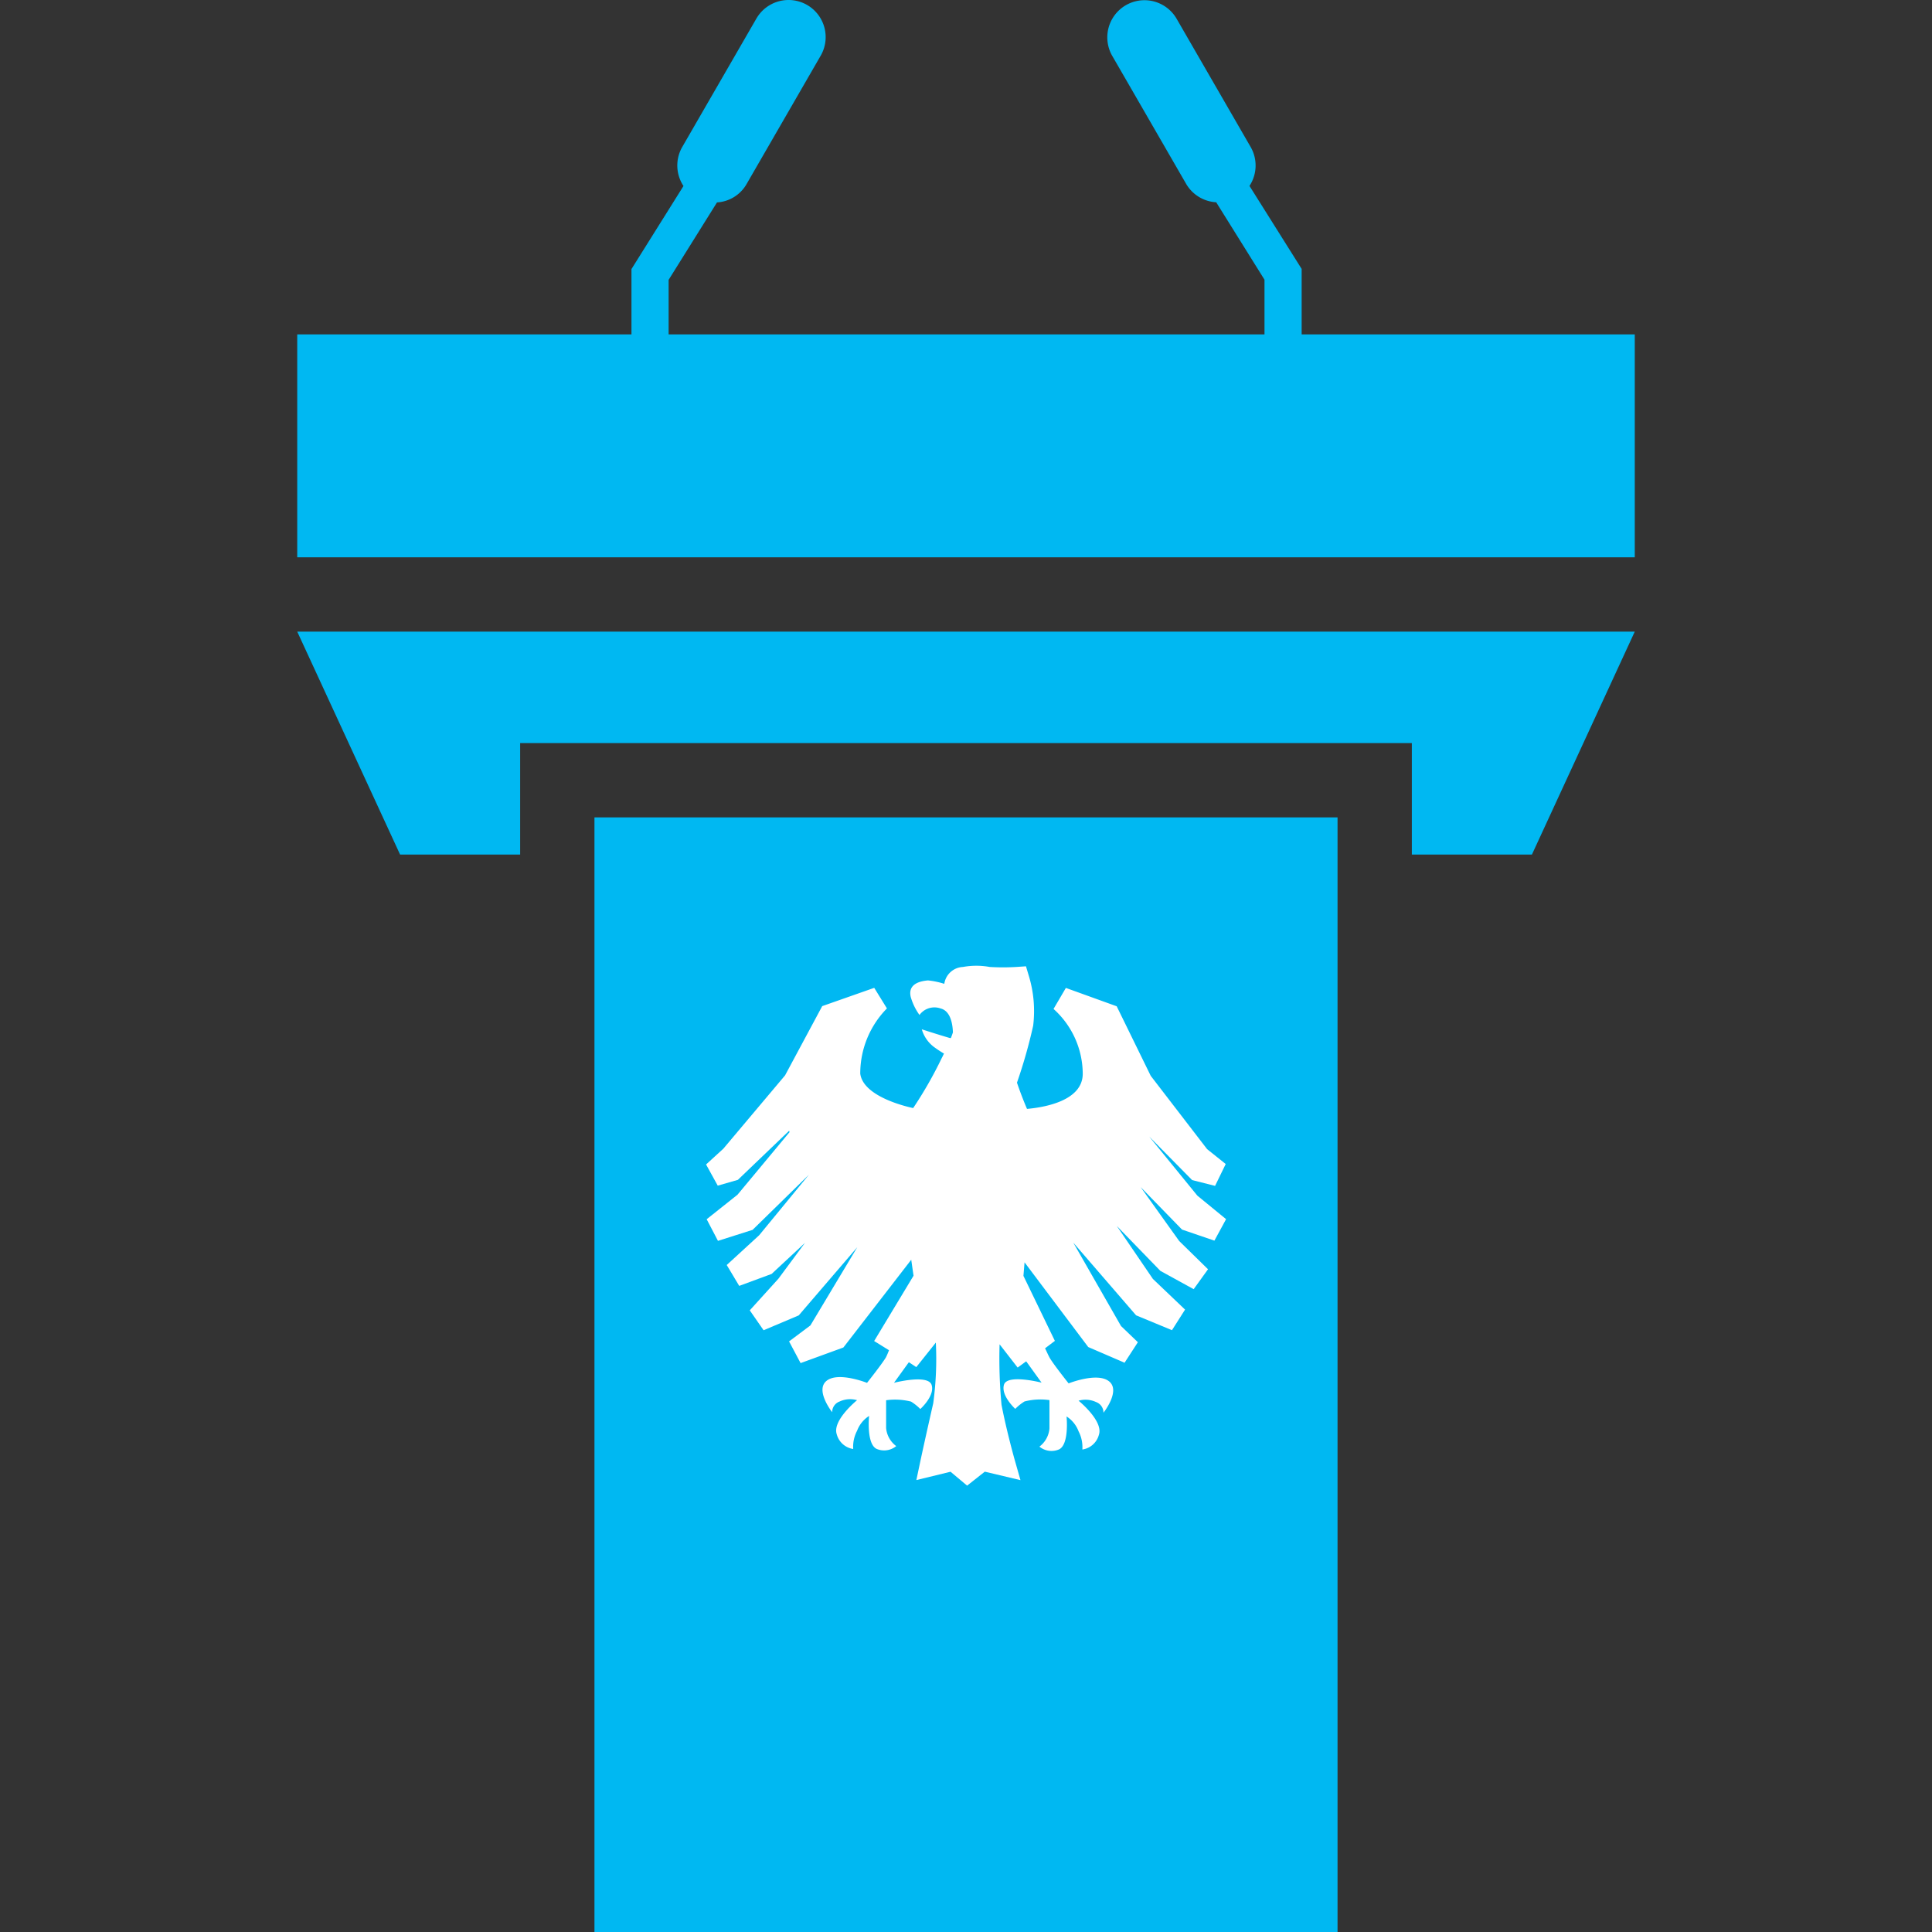
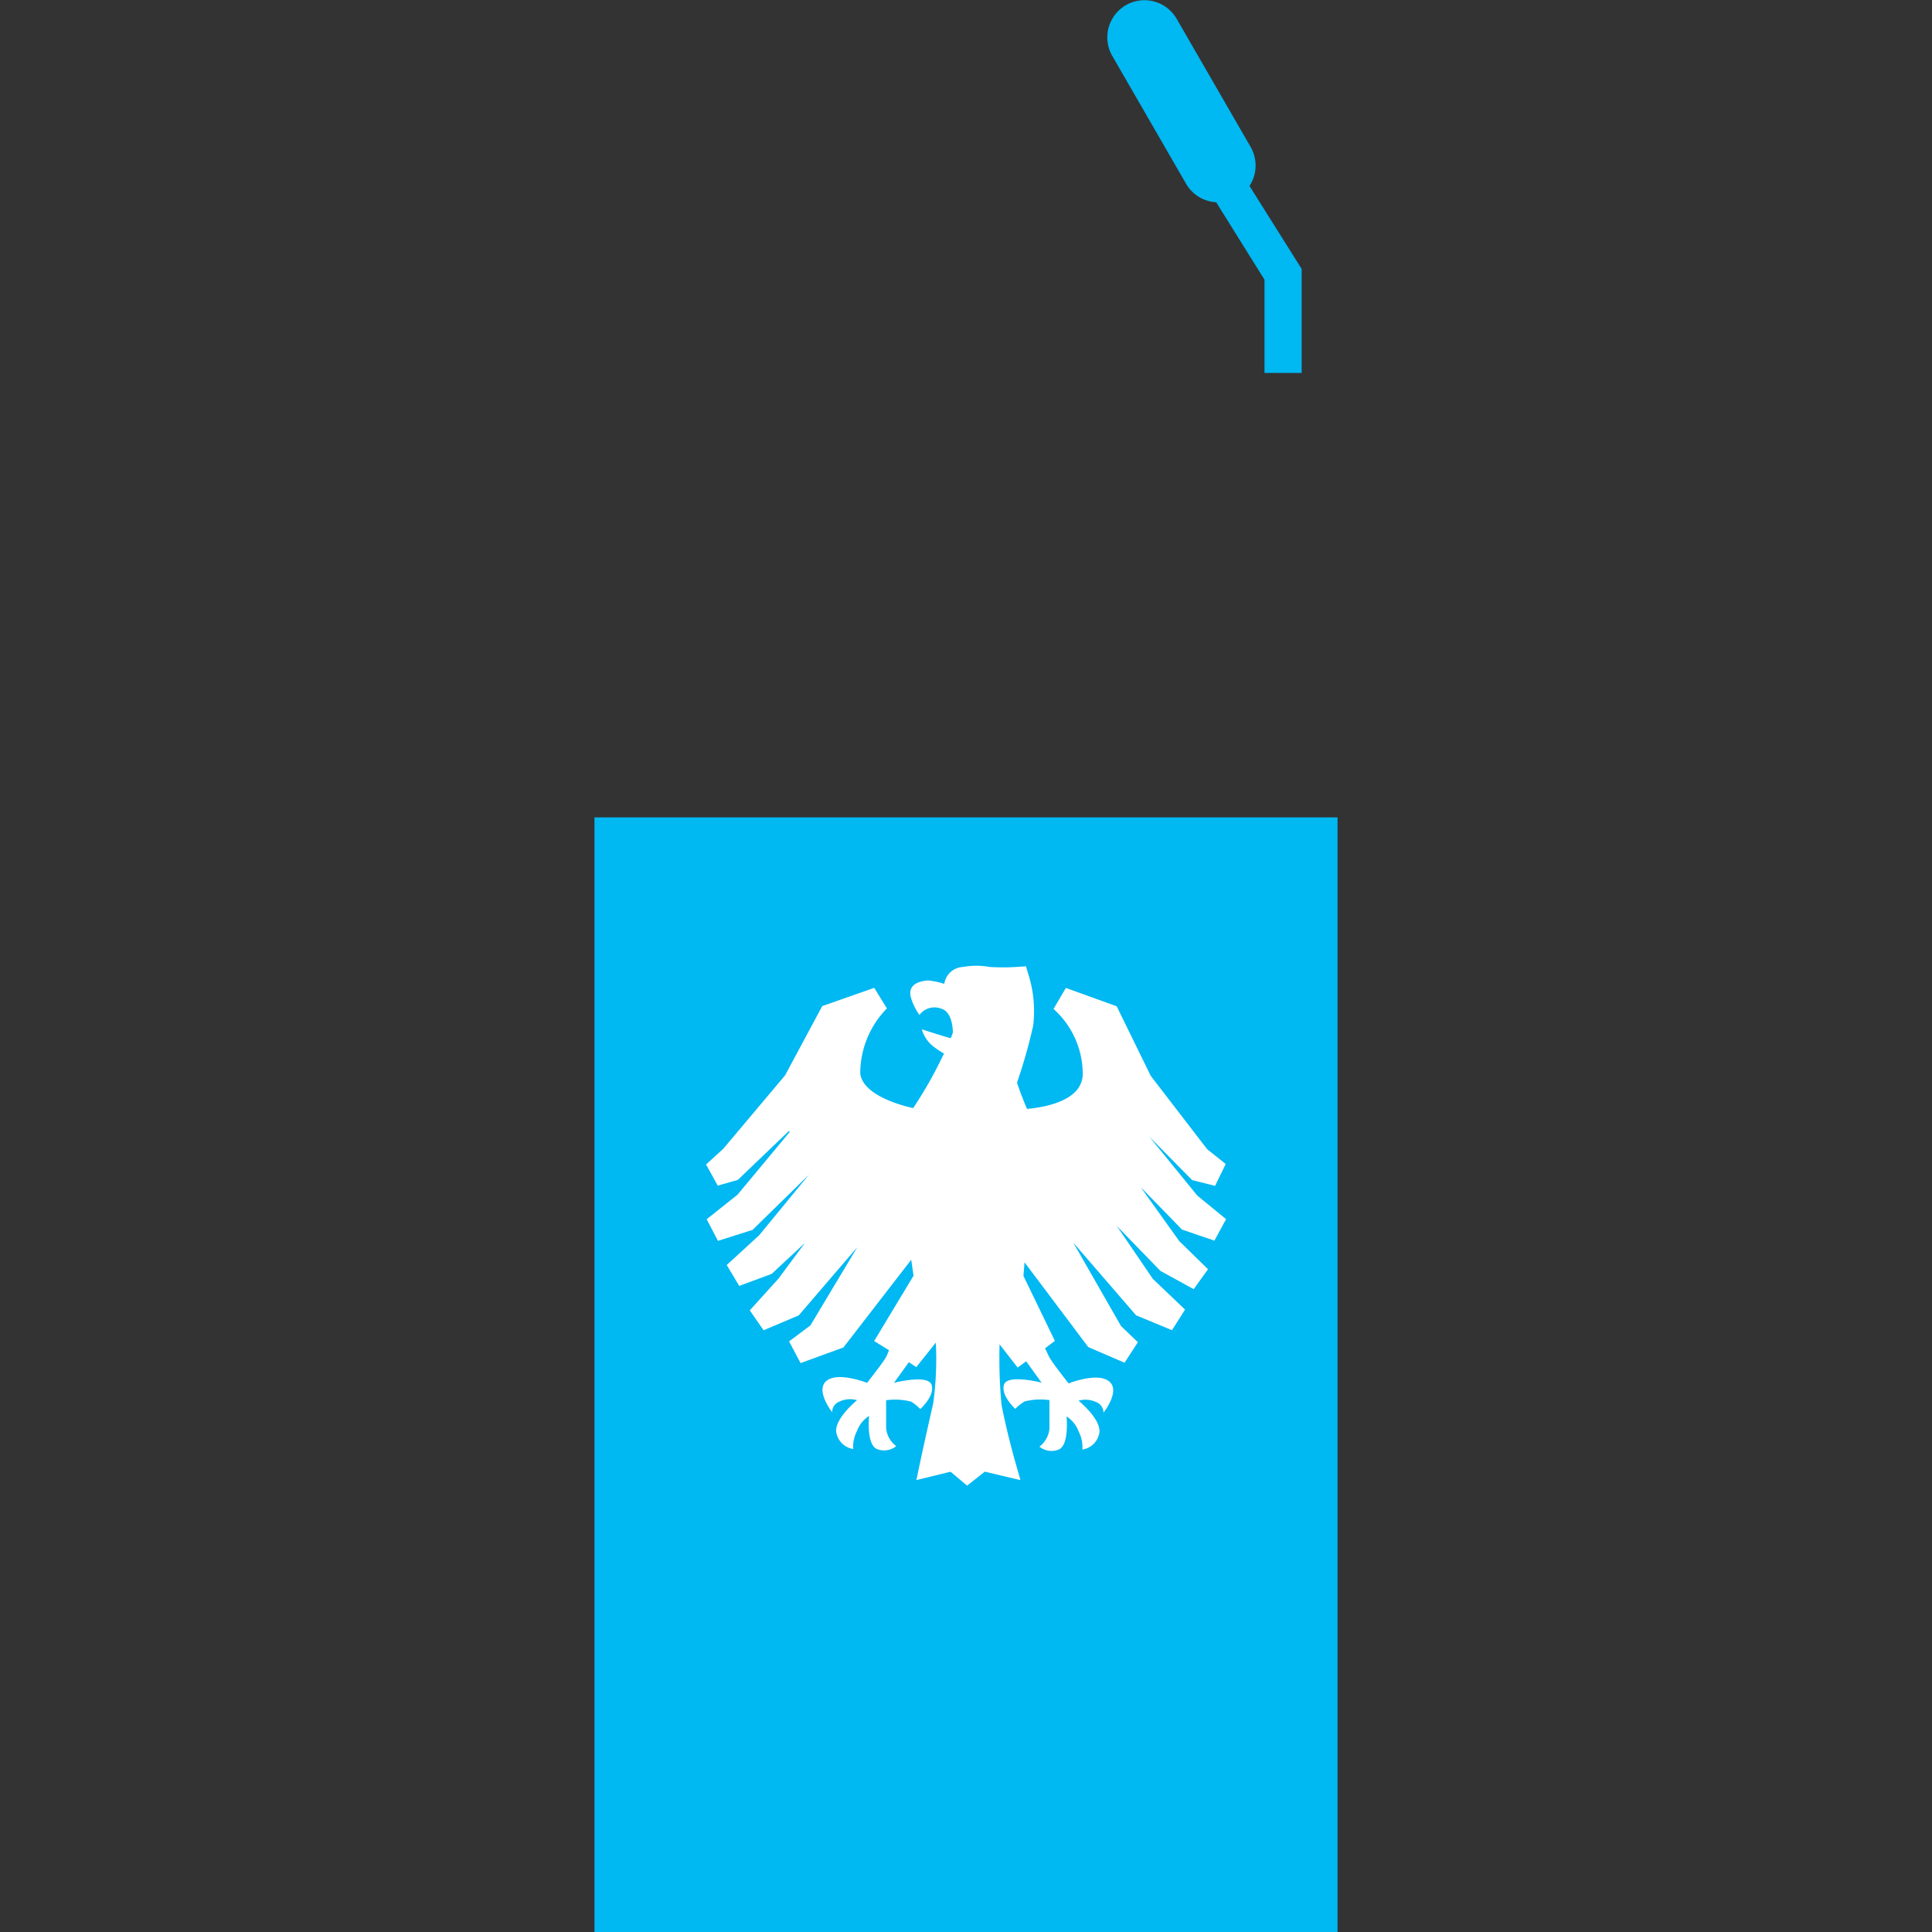
<svg xmlns="http://www.w3.org/2000/svg" width="26" height="26" viewBox="0 0 26 26">
  <rect x="0" y="0" width="26" height="26" fill="#333333" stroke="none" />
  <defs>
    <clipPath id="b">
      <rect width="26" height="26" />
    </clipPath>
  </defs>
  <g id="a" clip-path="url(#b)">
-     <path d="M-4633-978h-1.616l-1.384-3h18l-1.384,3H-4621v-1.5h-12v1.5Z" transform="translate(4640 989.5)" fill="#00b8f2" />
-     <rect width="18" height="3" transform="translate(4 4.5)" fill="#00b8f2" />
    <rect width="15" height="10" transform="translate(18 11) rotate(90)" fill="#00b8f2" />
    <g transform="translate(3.835 11)">
      <g transform="translate(5.665 2)">
        <path d="M363.155,44.771l.157-.289-.387-.317-.647-.794.577.585.309.078.143-.294-.25-.2-.759-.987-.458-.936-.684-.247-.166.283a1.177,1.177,0,0,1,.393.872c0,.366-.52.453-.75.473-.05-.117-.095-.235-.135-.353a6.913,6.913,0,0,0,.218-.767,1.627,1.627,0,0,0-.059-.672l-.038-.127-.131.009a3.051,3.051,0,0,1-.357,0,1,1,0,0,0-.36,0,.265.265,0,0,0-.251.227,1.077,1.077,0,0,0-.22-.046c-.194.017-.26.1-.232.222a.79.79,0,0,0,.118.243.249.249,0,0,1,.283-.088c.137.034.163.213.167.322-.008.026-.018.051-.027.076l-.015,0c-.152-.044-.377-.117-.377-.117a.459.459,0,0,0,.159.234,1.6,1.6,0,0,0,.14.093c-.011.019-.019.04-.03.059a5.458,5.458,0,0,1-.385.674c-.25-.055-.678-.2-.712-.463a1.247,1.247,0,0,1,.359-.878l-.171-.277-.7.246-.5.932-.831.987-.232.212.157.285.271-.078.69-.661.005.019-.7.842-.415.33.152.291.466-.148.758-.742-.67.815-.436.4.168.281.436-.161.449-.418-.358.483-.385.425.186.268.473-.2.788-.918-.631,1.053-.287.215.155.292.576-.21.913-1.181.031.215-.53.879.2.124c-.014.034-.027.069-.044.1-.062.1-.252.339-.252.339s-.388-.155-.545-.027.076.422.076.422a.151.151,0,0,1,.1-.144.336.336,0,0,1,.235-.018s-.335.271-.274.457a.271.271,0,0,0,.222.2.463.463,0,0,1,.052-.245.406.406,0,0,1,.162-.2s-.039.374.1.443a.257.257,0,0,0,.265-.037.34.34,0,0,1-.136-.243v-.374a.871.871,0,0,1,.335.018.659.659,0,0,1,.125.1s.2-.178.152-.325-.506-.028-.506-.028l.2-.277.1.066.263-.33a4.406,4.406,0,0,1-.035.817c-.11.481-.172.773-.172.773l-.055.26.46-.112.223.187.238-.188.48.114-.078-.274s-.107-.378-.177-.74a6.648,6.648,0,0,1-.026-.814l.243.313.115-.084.207.287s-.462-.119-.506.028.152.325.152.325a.646.646,0,0,1,.125-.1.87.87,0,0,1,.335-.018V47.3a.34.34,0,0,1-.135.243.257.257,0,0,0,.265.037c.139-.069.1-.443.1-.443a.406.406,0,0,1,.162.2.466.466,0,0,1,.051.245.271.271,0,0,0,.223-.2c.061-.186-.274-.457-.274-.457a.336.336,0,0,1,.235.018.151.151,0,0,1,.1.144s.234-.294.076-.422-.545.027-.545.027-.19-.238-.252-.339c-.024-.043-.043-.089-.065-.133l.132-.1-.423-.875.015-.182.857,1.14.489.211.179-.276-.227-.218-.642-1.122.845.978.483.2.176-.277-.433-.413-.486-.713.587.605.448.246.193-.268-.388-.38-.519-.726.557.572Z" transform="translate(-356.312 -41.075)" fill="#fff" />
      </g>
    </g>
-     <path d="M49.656,111.295a.5.5,0,0,0-.683.183l-1,1.732a.5.5,0,0,0,.019.521l-.7,1.118v1.4h.5v-1.255l.651-1.042a.492.492,0,0,0,.394-.24l1-1.732A.5.5,0,0,0,49.656,111.295Z" transform="translate(-38.794 -111.228)" fill="#00b8f2" />
    <path d="M55.071,113.73a.5.5,0,0,0,.018-.52l-1-1.732a.5.5,0,0,0-.866.5l1,1.732a.5.5,0,0,0,.4.24l.65,1.042v1.255h.5v-1.4Z" transform="translate(-38.256 -111.228)" fill="#00b8f2" />
  </g>
</svg>